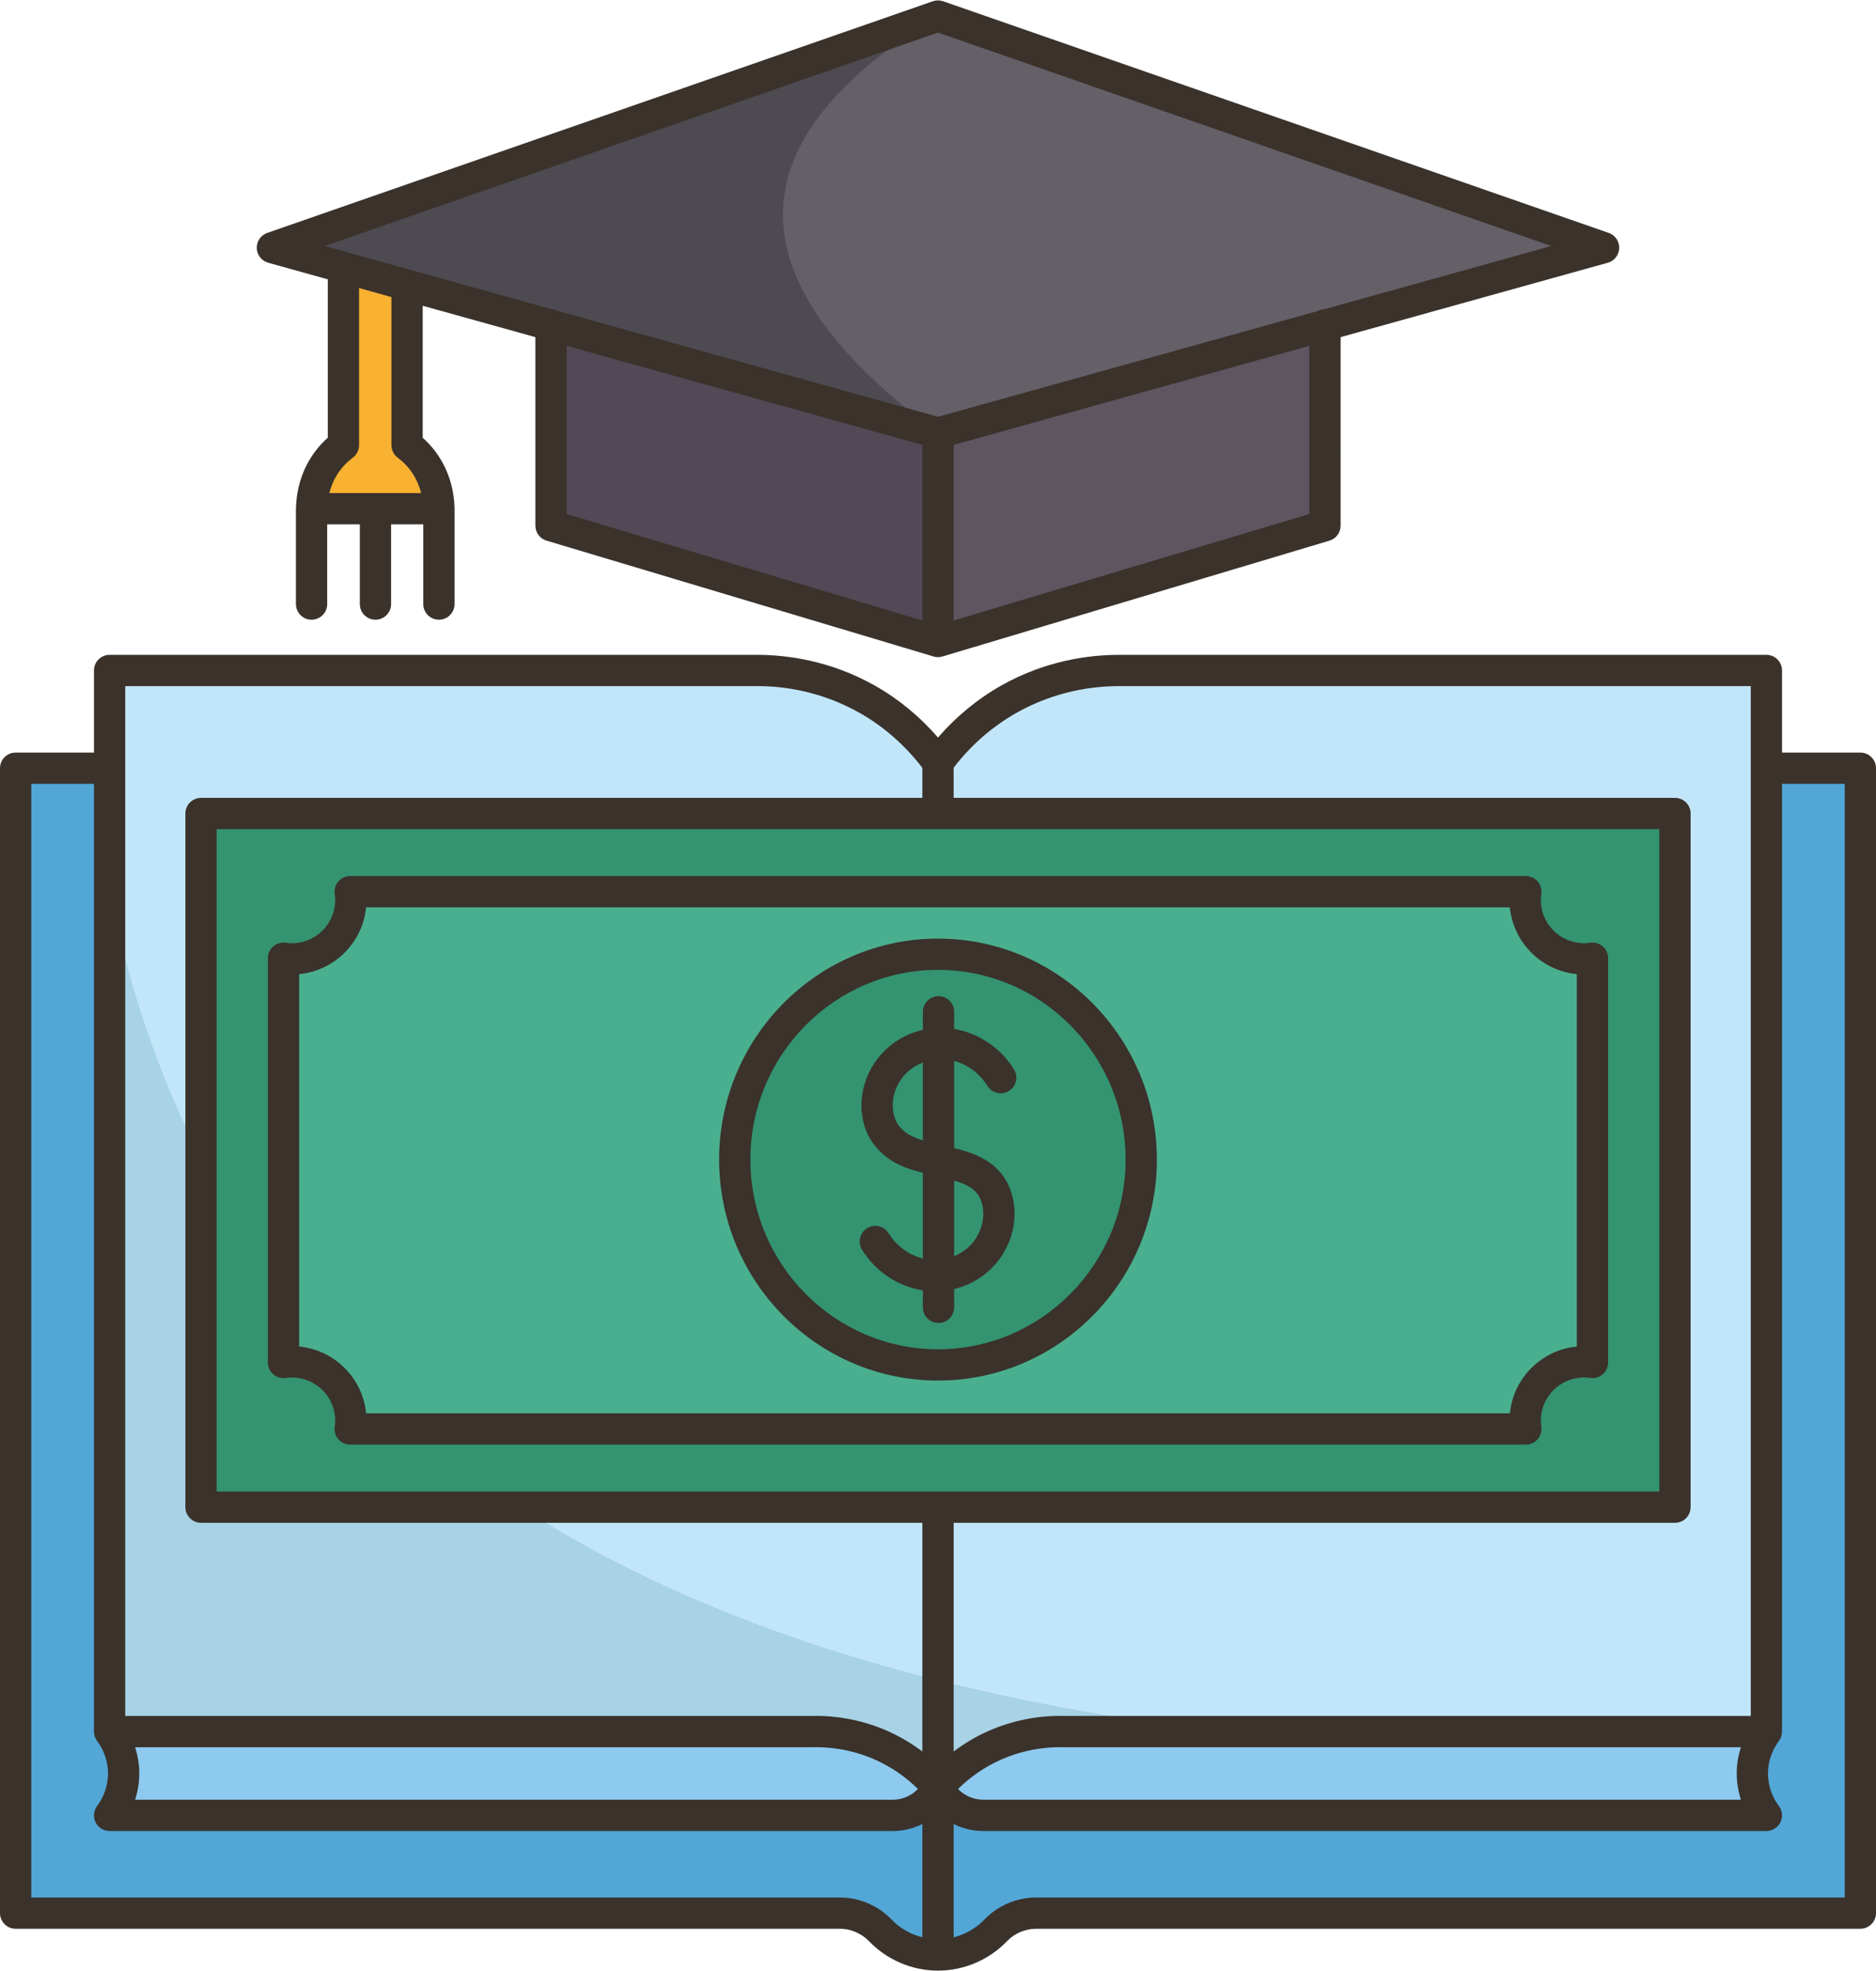
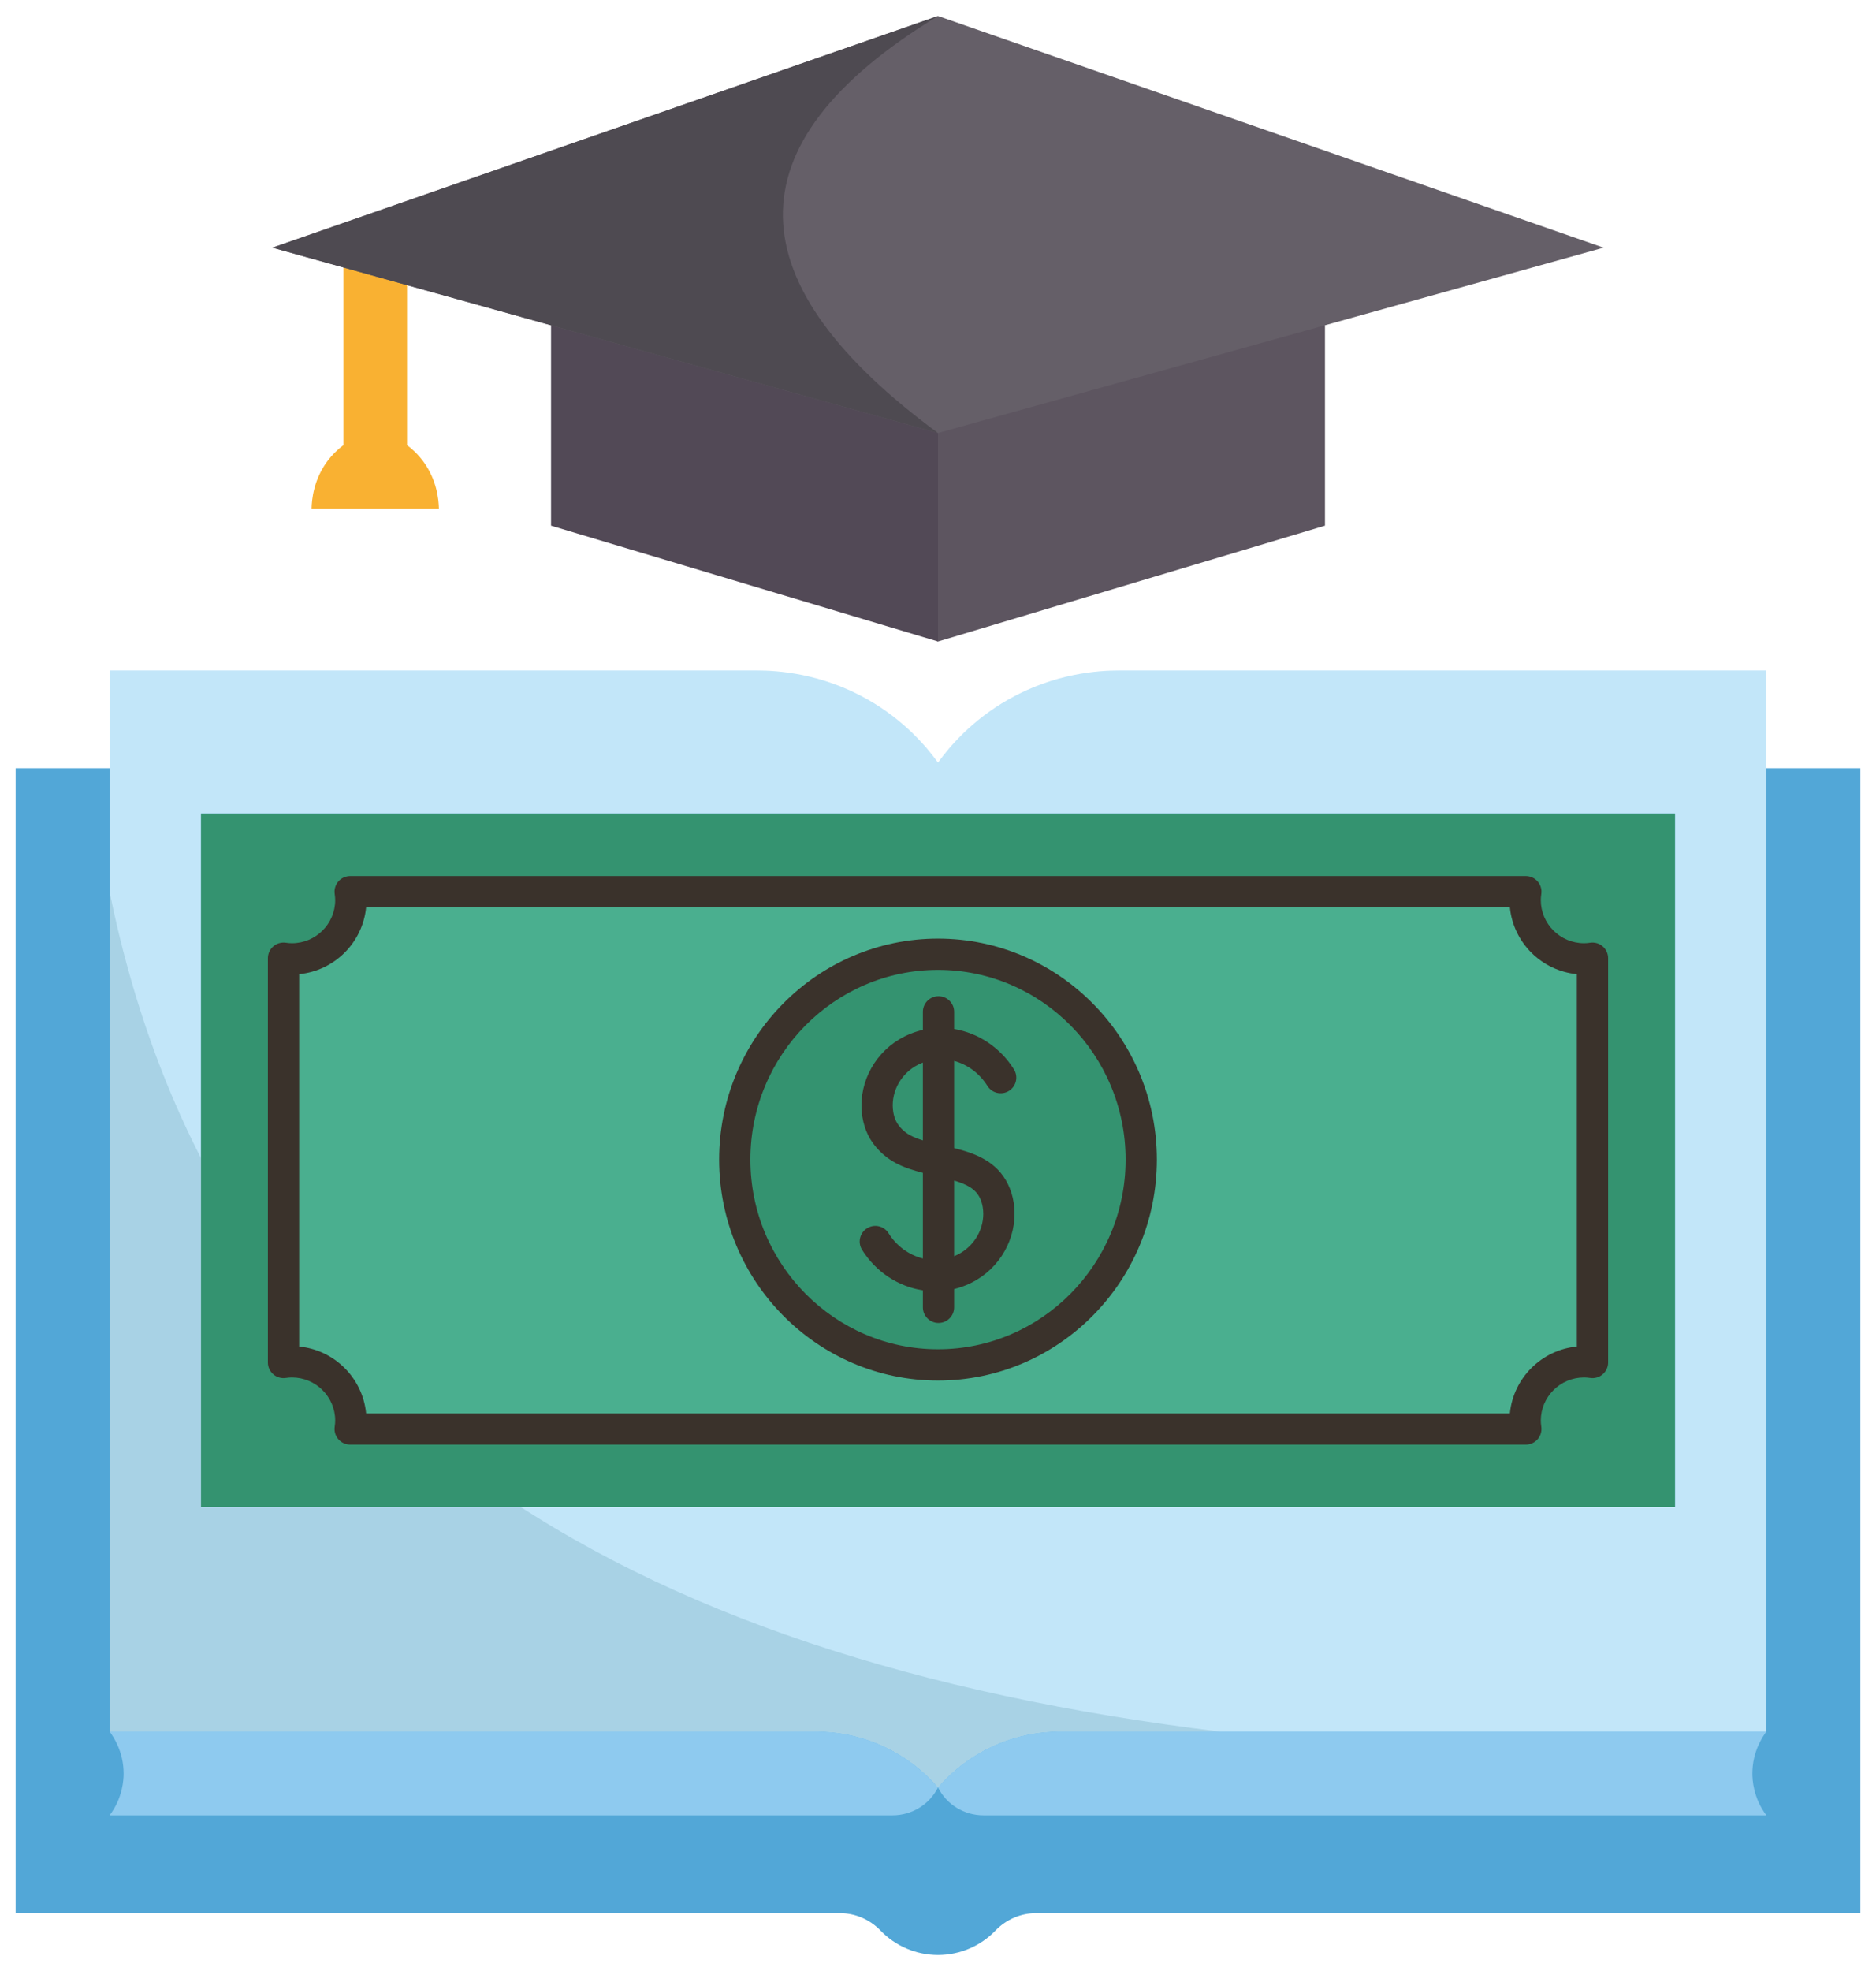
<svg xmlns="http://www.w3.org/2000/svg" height="504.1" preserveAspectRatio="xMidYMid meet" version="1.0" viewBox="0.0 -0.1 480.0 504.1" width="480.0" zoomAndPan="magnify">
  <g>
    <g>
      <g>
        <path d="M451.96,196.409H28.04H4v292.88h210.87c3.94,0,7.69,1.62,10.41,4.45 c3.79,3.94,9.09,6.26,14.72,6.26s10.93-2.32,14.72-6.26c2.72-2.83,6.47-4.45,10.41-4.45H476v-292.88H451.96z" fill="#52a7d7" />
      </g>
      <g>
        <path d="M286.4,171.409c-5.34-0.01-16.55,0.7-28.38,7.41c-9.32,5.28-15.03,12.03-18.02,16.15 c-2.99-4.12-8.7-10.87-18.02-16.15c-11.83-6.71-23.04-7.42-28.38-7.41H28.04v271.44h179.63c3.6-0.09,10.39,0.19,17.96,3.58 c7.39,3.3,12.04,8,14.37,10.71c2.33-2.71,6.98-7.41,14.37-10.71c7.57-3.39,14.36-3.67,17.96-3.58h179.63v-271.44H286.4z M428.57,385.439H51.43V208h377.14V385.439z" fill="#c2e6f9" />
      </g>
      <g>
        <path d="M28.04,228v214.85h179.63c3.6-0.09,10.39,0.19,17.96,3.58c7.39,3.3,12.04,8,14.37,10.71 c2.33-2.71,6.98-7.41,14.37-10.71c7.57-3.39,14.36-3.67,17.96-3.58h39.82C159.009,424.166,54.998,360.98,28.04,228z" fill="#a8d2e5" />
      </g>
      <g>
        <path d="M240,244c-28.72,0-52,23.52-52,52.53s23.28,52.52,52,52.52c28.72,0,52-23.51,52-52.52 S268.72,244,240,244z" fill="#349370" />
      </g>
      <g>
        <path d="M407.46,245.01v103.42c-0.71-0.1-1.42-0.17-2.16-0.17c-8.32,0-15.07,6.73-15.07,15.04 c0,0.73,0.07,1.44,0.18,2.14H240H89.59c0.11-0.7,0.18-1.41,0.18-2.14c0-8.31-6.75-15.04-15.07-15.04c-0.74,0-1.45,0.07-2.16,0.17 V245.01c0.71,0.1,1.42,0.17,2.16,0.17c8.32,0,15.07-6.73,15.07-15.03c0-0.73-0.07-1.45-0.18-2.15H240h150.41 c-0.11,0.7-0.18,1.42-0.18,2.15c0,8.3,6.75,15.03,15.07,15.03C406.04,245.18,406.75,245.11,407.46,245.01z M292,296.53 c0-29.01-23.28-52.53-52-52.53s-52,23.52-52,52.53s23.28,52.52,52,52.52S292,325.54,292,296.53z" fill="#4aaf8f" />
      </g>
      <g>
        <path d="M428.57,208v177.44H240H51.43V208H240H428.57z M407.46,348.43V245.01 c-0.71,0.1-1.42,0.17-2.16,0.17c-8.32,0-15.07-6.73-15.07-15.03c0-0.73,0.07-1.45,0.18-2.15H240H89.59 c0.11,0.7,0.18,1.42,0.18,2.15c0,8.3-6.75,15.03-15.07,15.03c-0.74,0-1.45-0.07-2.16-0.17v103.42c0.71-0.1,1.42-0.17,2.16-0.17 c8.32,0,15.07,6.73,15.07,15.04c0,0.73-0.07,1.44-0.18,2.14H240h150.41c-0.11-0.7-0.18-1.41-0.18-2.14 c0-8.31,6.75-15.04,15.07-15.04C406.04,348.26,406.75,348.329,407.46,348.43z" fill="#349370" />
      </g>
      <g>
        <path d="M240,457.14c-2.2,4.38-6.7,7.14-11.63,7.14c-57.19,0-143.13,0-200.33,0 c3.4-4.5,3.59-9.2,3.59-10.71c0-5.63-2.68-9.51-3.59-10.72h179.63c3.6-0.09,10.39,0.19,17.96,3.58 C233.02,449.73,237.67,454.43,240,457.14z" fill="#8ecaef" />
      </g>
      <g>
        <path d="M272.33,442.85h179.63c-0.91,1.21-3.59,5.09-3.59,10.72c0,1.51,0.19,6.21,3.59,10.71 c-57.2,0-143.14,0-200.33,0c-4.93,0-9.43-2.76-11.63-7.14c2.33-2.71,6.98-7.41,14.37-10.71 C261.94,443.04,268.73,442.76,272.33,442.85z" fill="#8ecaef" />
      </g>
      <g>
        <path d="M112.3,130.03c-4.07,0-12.16,0-16.23,0c-4.08,0-12.28,0-16.35,0c0.05-2.33,0.52-7.44,4.07-12.19 c1.35-1.81,2.82-3.13,4.08-4.07c0-14.12,0-31.34,0-45.45c8.035-5.776,15.883-11.029,16.28,4.53c0,12.61,0,28.32,0,40.92 c1.26,0.94,2.73,2.26,4.08,4.07C111.78,122.59,112.25,127.7,112.3,130.03z" fill="#f9b132" />
      </g>
      <g>
        <path d="M339.01,83.109v51.26L240,164c-33.335-25.21-37.077-43.821,0-53.33 C235.311,51.045,281.066,58.922,339.01,83.109z" fill="#5d5560" />
      </g>
      <g>
        <path d="M240,110.67V164l-99.01-29.63l0-51.26C189.546,68.597,231.981,63.411,240,110.67z" fill="#524956" />
      </g>
      <g>
        <path d="M410.3 63.26L339.01 83.109 260.04 105.089 240 110.669 140.99 83.109 104.15 72.849 87.87 68.32 69.7 63.26 240 4 260.04 10.969z" fill="#655f68" />
      </g>
      <g>
        <path d="M69.7,63.26l18.17,5.06l16.28,4.53l36.84,10.26l99.01,27.56C188.61,72.804,185.574,37.11,240,4 L69.7,63.26z" fill="#4e4a51" />
      </g>
    </g>
    <g fill="#3a322b">
-       <path d="M476,192.414h-20.042v-21.001c0-2.209-1.791-4-4-4H286.406c-0.041,0-0.08,0-0.121,0 c-7.448,0-18.701,1.384-30.239,7.927c-6.02,3.414-11.481,7.943-16.046,13.229c-4.564-5.286-10.026-9.815-16.046-13.229 c-11.539-6.543-22.792-7.927-30.231-7.927c-0.04,0-0.081,0-0.121,0H28.042c-2.209,0-4,1.791-4,4v21.001H4c-2.209,0-4,1.791-4,4 v292.871c0,2.209,1.791,4,4,4h210.871c2.811,0,5.553,1.176,7.525,3.226C226.974,501.27,233.39,504,240,504 c6.609,0,13.025-2.729,17.603-7.488c1.972-2.051,4.715-3.227,7.526-3.227H476c2.209,0,4-1.791,4-4V196.414 C480,194.205,478.209,192.414,476,192.414z M445.436,460.284h-193.81c-2.512,0-4.83-1.021-6.497-2.757 c3.145-3.096,6.85-5.65,10.874-7.45c5.061-2.263,10.664-3.371,16.219-3.225c0.037,0.001,0.073,0.002,0.11,0.002H445.44 c-0.632,1.934-1.075,4.183-1.075,6.715C444.365,455.13,444.553,457.548,445.436,460.284z M34.56,446.854h173.107 c0.037,0,0.074-0.001,0.11-0.002c5.548-0.146,11.159,0.963,16.219,3.225c4.024,1.8,7.729,4.354,10.874,7.45 c-1.667,1.736-3.985,2.757-6.497,2.757H34.564c0.882-2.735,1.07-5.153,1.07-6.715C35.635,451.037,35.192,448.788,34.56,446.854z M259.992,182.298c10.024-5.684,19.812-6.886,26.3-6.886c0.035,0,0.071,0,0.105,0h161.56v263.441H272.386 c-6.721-0.187-13.516,1.178-19.648,3.92c-3.09,1.382-6.027,3.13-8.737,5.175v-58.507h184.565c2.209,0,4-1.791,4-4V208 c0-2.209-1.791-4-4-4H244v-7.704C248.328,190.613,253.834,185.791,259.992,182.298z M424.565,212v169.442H55.434V212H424.565z M32.042,175.413H193.61c6.516-0.038,16.32,1.172,26.397,6.886c6.165,3.496,11.662,8.338,15.993,14.029V204H51.434 c-2.209,0-4,1.791-4,4v177.442c0,2.209,1.791,4,4,4H236v58.507c-2.711-2.045-5.647-3.794-8.737-5.175 c-6.132-2.741-12.928-4.1-19.648-3.92H32.042V175.413z M214.871,485.285H8V200.414h16.042v242.44c0,0.033,0.009,0.063,0.01,0.096 c0.004,0.152,0.025,0.302,0.046,0.453c0.016,0.112,0.026,0.226,0.05,0.335c0.03,0.132,0.077,0.259,0.121,0.389 c0.041,0.122,0.077,0.244,0.13,0.36c0.049,0.108,0.112,0.21,0.171,0.315c0.072,0.128,0.142,0.255,0.227,0.373 c0.02,0.028,0.032,0.059,0.052,0.086c1.041,1.38,2.786,4.294,2.786,8.307c0,1.723-0.362,5.093-2.786,8.306 c-0.914,1.211-1.063,2.835-0.387,4.193c0.676,1.357,2.063,2.216,3.58,2.216h200.333c2.713,0,5.308-0.636,7.625-1.791v28.987 c-2.961-0.748-5.7-2.292-7.838-4.514C224.69,487.355,219.846,485.285,214.871,485.285z M472,485.285H265.129 c-4.974,0-9.819,2.07-13.292,5.681c-2.138,2.222-4.877,3.766-7.837,4.514v-28.987c2.317,1.155,4.912,1.791,7.625,1.791h200.333 c1.517,0,2.904-0.858,3.58-2.216c0.677-1.358,0.527-2.982-0.387-4.193c-2.424-3.213-2.786-6.583-2.786-8.306 c0-4.013,1.746-6.927,2.786-8.307c0.021-0.027,0.033-0.058,0.052-0.086c0.085-0.119,0.155-0.246,0.227-0.374 c0.059-0.105,0.122-0.207,0.171-0.315c0.052-0.116,0.089-0.239,0.13-0.361c0.043-0.129,0.091-0.256,0.12-0.388 c0.025-0.109,0.035-0.223,0.05-0.335c0.021-0.151,0.042-0.302,0.046-0.453c0.001-0.033,0.01-0.063,0.01-0.096v-242.44H472V485.285 z" fill="inherit" />
      <path d="M73.107,352.392c0.621-0.089,1.125-0.13,1.588-0.13c6.104,0,11.071,4.949,11.071,11.032 c0,0.46-0.042,0.96-0.13,1.575c-0.166,1.149,0.175,2.313,0.935,3.19c0.76,0.878,1.863,1.382,3.024,1.382h300.811 c1.161,0,2.264-0.504,3.024-1.382c0.76-0.877,1.101-2.041,0.935-3.19c-0.089-0.615-0.13-1.115-0.13-1.575 c0-6.083,4.966-11.032,11.07-11.032c0.463,0,0.967,0.041,1.587,0.13c1.15,0.163,2.311-0.179,3.187-0.938s1.379-1.862,1.379-3.021 V245.009c0-1.159-0.503-2.262-1.379-3.021c-0.876-0.76-2.04-1.1-3.187-0.938c-0.625,0.089-1.129,0.131-1.587,0.131 c-6.104,0-11.07-4.949-11.07-11.033c0-0.46,0.042-0.96,0.13-1.575c0.166-1.149-0.175-2.313-0.935-3.19 c-0.76-0.878-1.863-1.382-3.024-1.382H89.595c-1.161,0-2.264,0.504-3.024,1.382c-0.76,0.877-1.101,2.041-0.935,3.19 c0.089,0.615,0.13,1.115,0.13,1.575c0,6.084-4.966,11.033-11.071,11.033c-0.458,0-0.962-0.042-1.588-0.131 c-1.147-0.158-2.31,0.18-3.186,0.938c-0.876,0.76-1.379,1.862-1.379,3.021v103.423c0,1.159,0.503,2.262,1.379,3.021 C70.796,352.212,71.958,352.554,73.107,352.392z M76.542,249.091c9.041-0.871,16.256-8.07,17.134-17.092h292.647 c0.877,9.021,8.093,16.221,17.133,17.092v95.26c-9.041,0.871-16.256,8.069-17.133,17.091H93.676 c-0.877-9.021-8.093-16.22-17.134-17.091V249.091z" fill="inherit" />
      <path d="M227.358,315.375c-1.168-1.874-3.635-2.447-5.511-1.276c-1.875,1.169-2.446,3.637-1.276,5.511 c3.539,5.673,9.301,9.405,15.559,10.361v4.35c0,2.209,1.791,4,4,4s4-1.791,4-4v-4.68c2.044-0.492,4.004-1.289,5.847-2.399 c6.866-4.135,10.63-12.108,9.365-19.842c-0.264-1.613-0.747-3.15-1.436-4.568c-2.841-5.856-8.357-7.899-13.776-9.246v-22.3 c3.413,0.916,6.504,3.174,8.513,6.393c1.168,1.874,3.635,2.446,5.511,1.276c1.875-1.169,2.446-3.637,1.276-5.511 c-3.491-5.595-9.143-9.304-15.3-10.322v-4.39c0-2.209-1.791-4-4-4s-4,1.791-4,4v4.613c-2.137,0.485-4.184,1.309-6.105,2.466 c-6.866,4.135-10.63,12.109-9.365,19.843c0.264,1.614,0.748,3.151,1.406,4.506c0.012,0.025,0.043,0.091,0.056,0.116 c1.396,2.848,4.006,5.499,6.983,7.093c2.215,1.185,4.611,1.938,7.026,2.551v21.91C232.612,320.96,229.417,318.675,227.358,315.375 z M250.708,306.324c0.351,0.722,0.599,1.518,0.737,2.366c0.742,4.534-1.507,9.234-5.598,11.698 c-0.556,0.335-1.133,0.608-1.719,0.853V301.89C247.405,302.867,249.607,304.054,250.708,306.324z M232.878,290.314 c-1.506-0.806-2.909-2.202-3.587-3.587c-0.351-0.721-0.598-1.517-0.737-2.364c-0.742-4.534,1.507-9.235,5.596-11.698 c0.638-0.384,1.302-0.693,1.979-0.958v19.909C234.951,291.251,233.851,290.835,232.878,290.314z" fill="inherit" />
      <path d="M240,353.053c30.879,0,56.001-25.358,56.001-56.527S270.879,240,240,240 s-56.001,25.357-56.001,56.526S209.121,353.053,240,353.053z M240,248c26.468,0,48.001,21.769,48.001,48.526 S266.468,345.053,240,345.053s-48.001-21.77-48.001-48.527S213.532,248,240,248z" fill="inherit" />
-       <path d="M68.625,67.112l15.246,4.244v40.519c-1.216,1.08-2.315,2.274-3.28,3.567 c-3.861,5.169-4.78,10.735-4.872,14.591v24.393c0,2.209,1.791,4,4,4s4-1.791,4-4l-0.001-20.393h8.351v20.393c0,2.209,1.791,4,4,4 s4-1.791,4-4v-20.393h8.234v20.393c0,2.209,1.791,4,4,4s4-1.791,4-4l-0.001-24.383c0-0.003,0.001-0.006,0.001-0.01 s-0.001-0.006-0.001-0.01v-0.086c-0.09-3.759-1.008-9.324-4.87-14.495c-0.965-1.293-2.064-2.487-3.281-3.567V78.115l28.835,8.027 v48.228c0,1.768,1.16,3.325,2.853,3.832l98.997,29.625c0.084,0.025,0.17,0.049,0.256,0.068c0.001,0.001,0.002,0.001,0.003,0.001 c0.299,0.069,0.602,0.104,0.904,0.104c0.326,0,0.652-0.04,0.974-0.12c0.002,0,0.005-0.002,0.008-0.002 c0.003-0.004,0.006-0.002,0.008-0.002c0.002-0.001,0.006-0.001,0.007-0.002c0.054-0.015,0.107-0.029,0.161-0.045l99.002-29.627 c1.693-0.507,2.853-2.064,2.853-3.832V86.142l68.362-19.03c1.685-0.469,2.87-1.979,2.925-3.727 c0.055-1.748-1.032-3.33-2.684-3.905L241.314,0.221c-0.852-0.295-1.777-0.295-2.629,0L68.383,59.48 c-1.652,0.575-2.739,2.157-2.684,3.905C65.755,65.133,66.939,66.643,68.625,67.112z M101.758,116.974 c1.252,0.937,2.351,2.031,3.265,3.255c1.438,1.926,2.257,3.95,2.724,5.804H84.28c0.468-1.865,1.286-3.884,2.72-5.804 c0.914-1.224,2.012-2.318,3.265-3.255c1.011-0.755,1.606-1.942,1.606-3.204V73.583l8.281,2.305v37.882 C100.152,115.032,100.747,116.219,101.758,116.974z M236,158.627l-91.013-27.236V88.37L236,113.706V158.627z M335.013,131.391 L244,158.627v-44.922l91.013-25.336V131.391z M240,8.235l156.912,54.599L338.769,79.02c-0.58,0.034-1.126,0.192-1.613,0.448 L240,106.514l-97.156-27.046c-0.487-0.256-1.033-0.414-1.613-0.448L83.088,62.833L240,8.235z" fill="inherit" />
    </g>
  </g>
</svg>